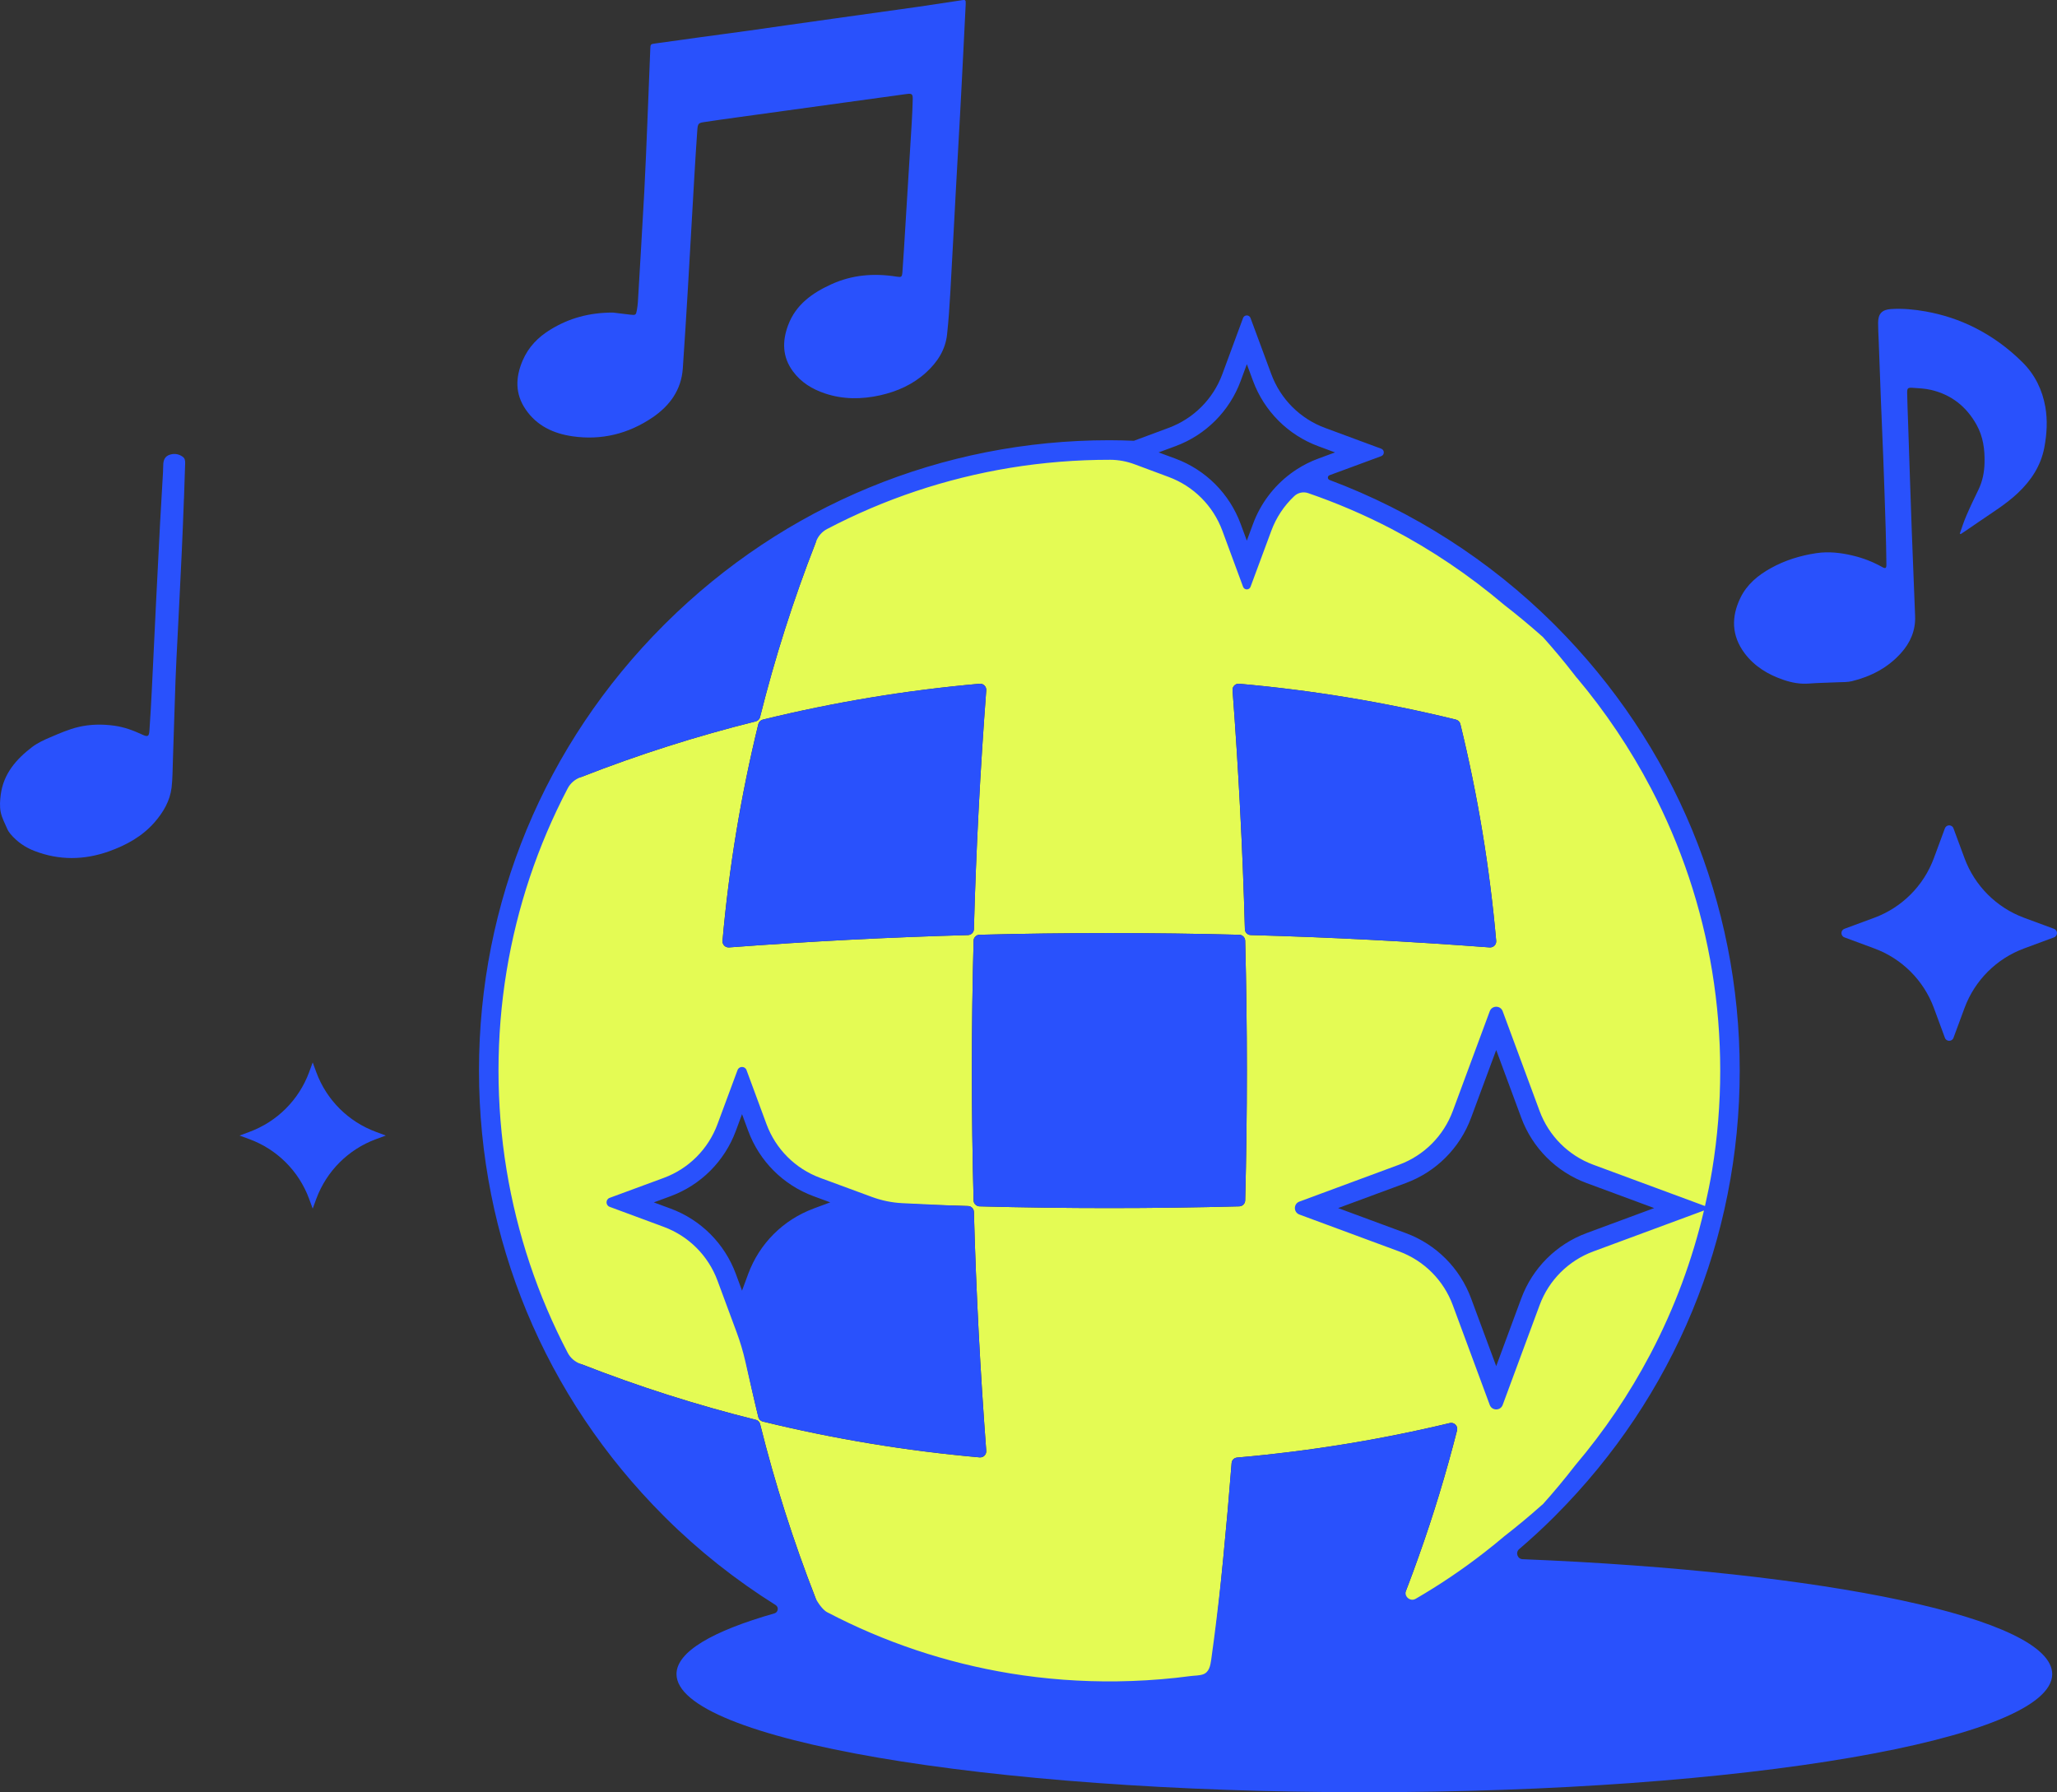
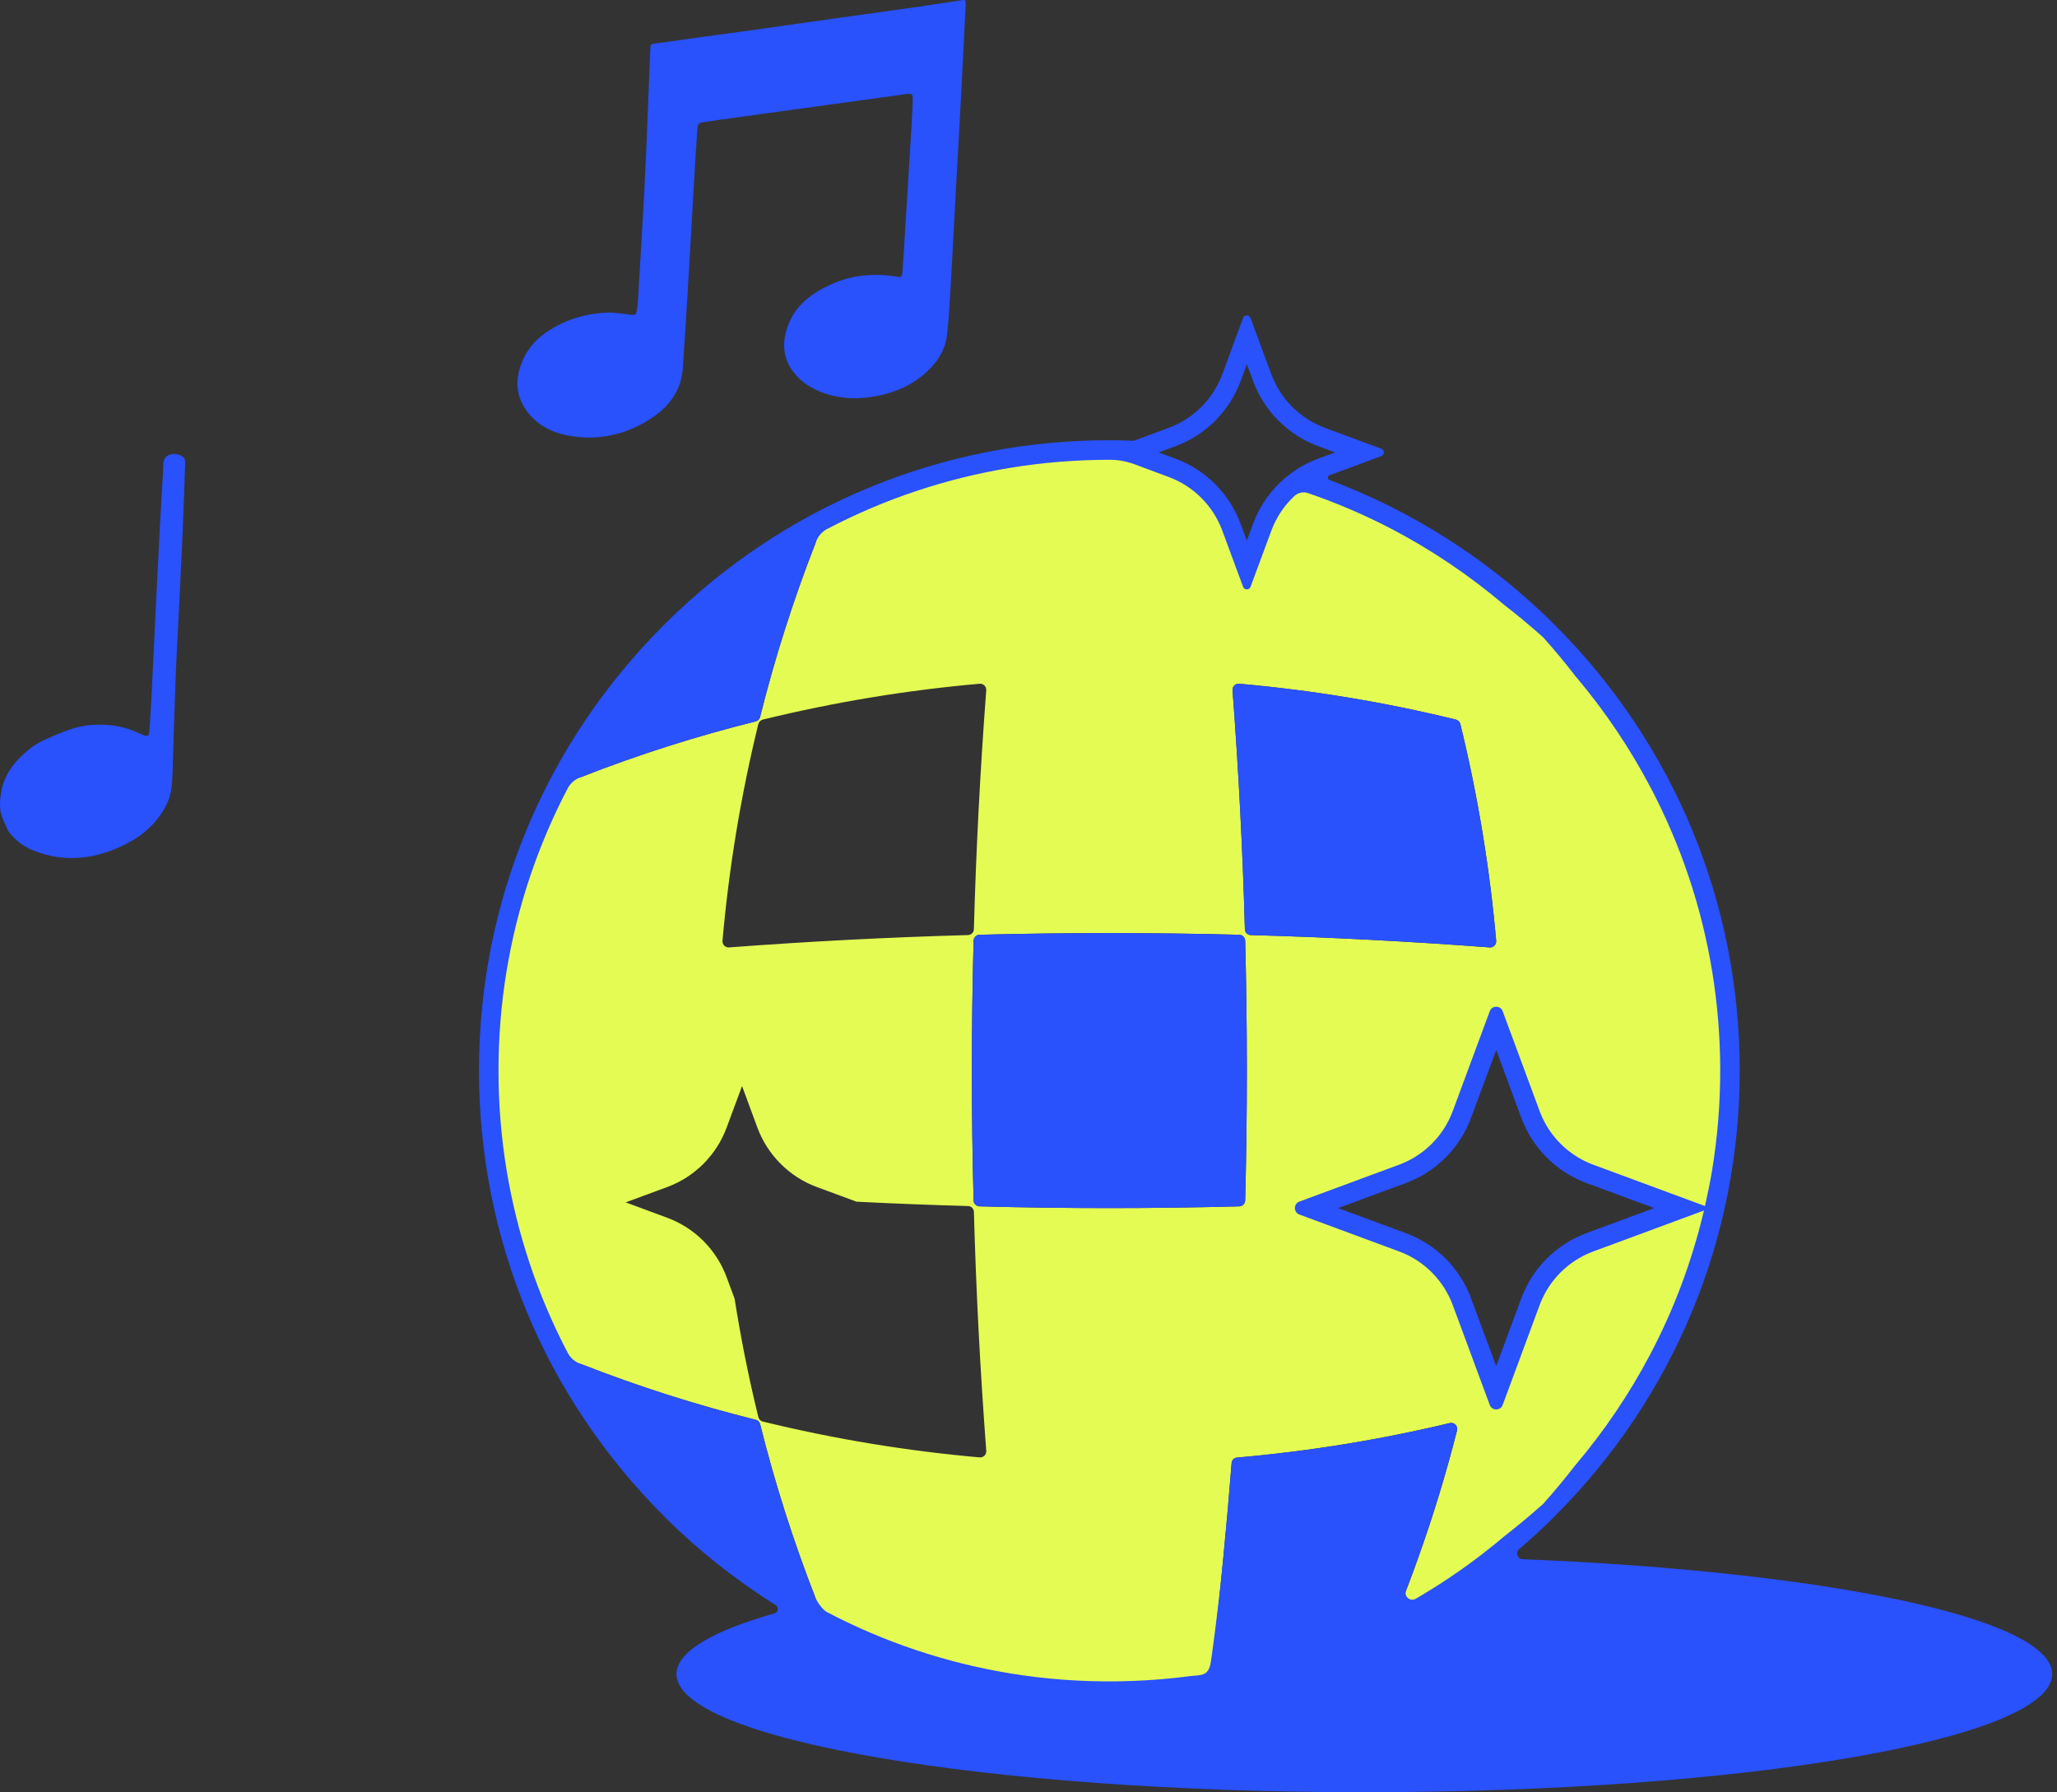
<svg xmlns="http://www.w3.org/2000/svg" id="Layer_1" viewBox="0 0 975.07 849.59">
  <rect x="0" y="0" width="975.07" height="849.59" fill="#333333" stroke="none" />
  <defs>
    <style>
      .cls-1 {
        fill: #2951fc;
      }

      .cls-2 {
        fill: #e4fb54;
      }
    </style>
  </defs>
  <path class="cls-2" d="M815.04,459.87c-5.11-31.15-15.15-60.67-29.3-87.7-10.06-19.22-22.18-37.21-36.08-53.66,0-.02-.05-.05-.05-.05-10.52-12.44-22.07-23.98-34.49-34.51-16.51-13.99-34.58-26.21-53.89-36.31-14.85-7.75-30.44-14.29-46.65-19.43-7.33,5.48-13.02,13-16.26,21.74l-7.29,19.66-7.26-19.66c-4.83-13.07-15.15-23.38-28.22-28.22l-19.1-7.05c-3.49-.14-7.03-.21-10.57-.21-16.21,0-32.13,1.32-47.65,3.86-31.15,5.13-60.69,15.17-87.73,29.33-19.34,10.11-37.4,22.3-53.89,36.29,14.78-11.54,30.16-21.56,45.91-30.09,2.38-1.27,5.04,1.06,4.05,3.59-10.52,26.92-19.29,54.47-26.27,82.43-.16.65-.53,1.18-1.02,1.57-.3.23-.67.42-1.04.51-27.96,6.96-55.53,15.73-82.45,26.27-2.5.99-4.86-1.67-3.58-4.05,8.56-15.8,18.6-31.18,30.16-46-14.02,16.54-26.23,34.62-36.36,53.98-14.15,27.04-24.19,56.55-29.3,87.7-2.54,15.5-3.86,31.41-3.86,47.62s1.32,32.13,3.86,47.65c5.13,31.15,15.17,60.69,29.33,87.73,10.15,19.43,22.43,37.58,36.5,54.14-11.61-14.89-21.69-30.32-30.28-46.19-1.3-2.36,1.06-5.02,3.59-4.05,26.92,10.55,54.47,19.31,82.41,26.27.37.09.74.25,1.04.49.49.39.86.93,1.02,1.57,6.98,27.96,15.75,55.51,26.27,82.43.32.83.25,1.67-.12,2.34-.65,1.34-2.36,2.1-3.93,1.25-.14-.07-.28-.16-.42-.23-.79.18-1.55.37-2.31.56,3.54,2.06,7.1,4,10.71,5.9,27.04,14.15,56.57,24.19,87.73,29.33,15.52,2.54,31.43,3.86,47.65,3.86s32.13-1.32,47.62-3.86c31.15-5.11,60.67-15.15,87.7-29.3,15.8-8.26,30.74-17.92,44.68-28.82,3.21-2.5,6.38-5.07,9.48-7.7,12.26-10.43,23.66-21.83,34.05-34.09,13.78-16.24,25.81-34,35.83-53.01.16-.3.3-.58.46-.88,14.15-27.04,24.19-56.57,29.33-87.73,2.54-15.52,3.86-31.43,3.86-47.65s-1.32-32.13-3.86-47.62ZM725.46,528.24c4.83,13.07,15.13,23.38,28.19,28.22l11.43,4.23,32.4,11.98-43.83,16.21c-13.07,4.83-23.36,15.15-28.19,28.22l-16.21,43.83-9.25-25-6.99-18.83c-4.83-13.07-15.13-23.38-28.19-28.22l-43.83-16.21,43.83-16.21c13.07-4.83,23.36-15.15,28.19-28.22l16.24-43.83,16.21,43.83ZM587.38,324.12c34.58,3.05,68.95,8.72,102.74,17,1.04.25,1.87,1.06,2.13,2.13,8.26,33.79,13.92,68.14,16.98,102.74.16,1.76-1.32,3.24-3.08,3.12-37.68-2.84-75.45-4.81-113.26-5.85-1.53-.05-2.75-1.25-2.78-2.78-1.04-37.79-3.01-75.59-5.85-113.26-.14-1.78,1.34-3.24,3.12-3.1ZM587.43,443.12c1.53.02,2.78,1.27,2.82,2.8,1.06,41.03,1.06,82.08,0,123.12-.05,1.55-1.27,2.78-2.82,2.82-41.01,1.09-82.08,1.09-123.12,0-1.16-.05-2.13-.74-2.57-1.73-.14-.32-.23-.69-.23-1.09-1.09-41.03-1.09-82.08,0-123.12,0-.39.09-.74.23-1.09.44-.99,1.41-1.69,2.57-1.71,41.03-1.06,82.11-1.06,123.12,0ZM359.47,343.25c.16-.67.56-1.23,1.09-1.62.3-.23.67-.42,1.06-.51,33.79-8.28,68.16-13.95,102.76-17,1.76-.14,3.24,1.32,3.12,3.1-2.84,37.68-4.83,75.47-5.85,113.26-.05,1.53-1.27,2.73-2.78,2.78-37.82,1.04-75.59,3.01-113.29,5.85-1.78.12-3.24-1.36-3.1-3.12,3.05-34.6,8.72-68.95,16.98-102.74ZM361.62,673.88c-.39-.09-.76-.28-1.06-.51-.53-.39-.93-.97-1.09-1.62-4.53-18.53-8.28-37.26-11.24-56.09l-3.77-10.18c-4.83-13.07-15.13-23.38-28.19-28.22l-19.68-7.29,19.68-7.26c13.07-4.83,23.36-15.15,28.19-28.22l7.29-19.66,7.26,19.66c4.83,13.07,15.15,23.38,28.22,28.22l18.78,6.94c17.6.9,35.25,1.57,52.87,2.06,1.5.02,2.73,1.25,2.78,2.78,1.02,37.82,3.01,75.59,5.85,113.29.12,1.76-1.36,3.24-3.12,3.08-34.6-3.05-68.97-8.72-102.76-16.98ZM662.67,763.78c-.28.65-.76,1.2-1.41,1.5-.28.14-.58.28-.86.44-26.76,13.48-54.56,22.74-82.78,27.82-1.9.35-3.58-1.27-3.35-3.17,2.06-17.16,3.93-34.37,5.57-51.58,1.48-15.06,2.8-30.14,3.98-45.24.09-1.39,1.2-2.5,2.59-2.61,33.93-2.96,67.63-8.4,100.8-16.35.23-.05.46-.09.69-.09,1.8,0,3.24,1.71,2.78,3.56-5.13,20.17-11.17,40.08-18.18,59.72-3.08,8.72-6.36,17.39-9.83,26Z" />
  <g>
    <path class="cls-1" d="M86.57,216.5c1.09.74,1.25,1.92,1.2,3.1-.19,5.6-.37,11.17-.56,16.77h-.02c-.32,8.14-.6,16.28-.99,24.42-.62,13.58-1.34,27.15-2.01,40.75-.35,6.96-.74,13.95-.99,20.93-.46,12.79-.81,25.58-1.25,38.37-.14,4.14-.14,8.33-.6,12.42-.76,6.41-3.93,11.77-8.1,16.56-5.83,6.68-13.35,10.8-21.56,13.74-11.8,4.21-23.64,4.35-35.39-.19-4.39-1.69-8.23-4.35-11.29-7.98-.62-.74-1.2-1.57-1.57-2.45-1.13-2.66-2.59-5.27-3.12-8.05-.53-2.66-.32-5.57.05-8.3,1.32-9.88,7.4-16.79,14.94-22.53,2.57-1.92,5.6-3.33,8.58-4.58,4.3-1.83,8.65-3.75,13.18-4.83,5.57-1.34,11.33-1.43,17.07-.65,4.65.65,8.93,2.2,13.14,4.16.07.05.16.09.23.12,2.52,1.11,3.1.88,3.31-1.85.44-6.36.83-12.74,1.13-19.1.72-14.18,1.36-28.38,2.06-42.56.6-12.28,1.23-24.56,1.87-36.84.44-8.03.93-16.07,1.39-24.12.07-1.34.05-2.71.14-4.05.21-2.5,1.41-3.91,3.86-4.42,1.9-.39,3.7.02,5.3,1.16Z" />
-     <path class="cls-1" d="M178.18,540.03c-13.07,4.83-23.38,15.13-28.22,28.19l-1.73,4.72-1.73-4.72c-4.83-13.07-15.15-23.36-28.22-28.19l-4.7-1.73,4.7-1.76c13.07-4.83,23.38-15.13,28.22-28.19l1.73-4.72,1.73,4.72c4.83,13.07,15.15,23.36,28.22,28.19l4.7,1.76-4.7,1.73Z" />
-     <path class="cls-1" d="M932.05,244.58c1.8-4.19,3.77-8.3,5.76-12.4,1.97-4.05,2.82-8.37,2.91-12.84.16-6.27-.65-12.35-3.77-17.95-4.79-8.63-11.93-14.29-21.58-16.56-2.84-.65-5.81-.81-8.72-.99-2.36-.16-2.66.19-2.61,2.61.09,4.6.28,9.21.44,13.83.58,17.25,1.13,34.53,1.76,51.81.49,13.35,1.09,26.69,1.57,40.06.25,6.78-2.31,12.61-6.78,17.53-6.24,6.92-14.22,11.03-23.18,13.23-2.1.51-4.35.42-6.55.51-4.56.23-9.14.25-13.67.6-4.23.35-8.21-.37-12.19-1.73-7.35-2.5-13.76-6.36-18.48-12.65-6.18-8.3-6.36-17.18-1.97-26.23,3.08-6.38,8.35-10.73,14.46-14.11,6.71-3.72,13.95-5.94,21.51-7.08,5.87-.88,11.7-.21,17.44,1.18,4.83,1.16,9.41,2.94,13.76,5.37,1.6.9,2.06.67,2.04-1.23-.07-5.69-.19-11.38-.35-17.05-.35-10.94-.69-21.88-1.11-32.82-.35-9.18-.76-18.34-1.13-27.5-.37-9.78-.74-19.54-1.09-29.33-.12-2.59-.25-5.2-.25-7.82,0-4.28,1.83-6.24,6.13-6.52,5.55-.37,11.08.19,16.54,1.16,8.07,1.46,15.77,3.96,23.11,7.66,8.4,4.23,15.89,9.71,22.55,16.31,5.94,5.85,9.51,13.11,10.94,21.28,1.11,6.41.72,12.86-.49,19.29-1.67,8.67-6.27,15.61-12.58,21.56-5.6,5.27-12.14,9.23-18.43,13.58-2.17,1.5-4.37,3.01-6.57,4.49-.69.46-1.39.9-2.08,1.36-.14-.09-.25-.19-.39-.28.99-2.78,1.87-5.62,3.05-8.33Z" />
    <path class="cls-1" d="M455.78.11c1.87-.28,2.08-.16,1.99,1.85-.35,7.54-.74,15.06-1.13,22.6-.51,9.95-.99,19.89-1.55,29.84-.67,12.24-1.36,24.47-2.04,36.73-.86,15.64-1.64,31.27-2.54,46.91-.39,6.82-.83,13.67-1.57,20.47-.79,7.33-4.56,13.14-9.92,18.04-6.27,5.71-13.69,9.02-21.86,10.85-8.77,1.94-17.46,1.99-26.07-.88-6.11-2.04-11.4-5.27-15.24-10.52-5.02-6.8-5.11-14.25-2.27-21.83,3.63-9.76,11.45-15.29,20.49-19.41,9.92-4.53,20.28-5.32,30.92-3.63,2.31.37,2.59.23,2.78-2.2.53-7.31.97-14.59,1.41-21.9,1.02-16.42,2.04-32.87,3.03-49.31.21-3.49.35-7.01.44-10.52.07-2.61-.35-2.98-2.87-2.64-9.6,1.3-19.17,2.64-28.75,3.96-17.12,2.36-34.23,4.7-51.35,7.08-5.13.69-10.25,1.43-15.38,2.2-3.26.46-3.52.62-3.77,4-.53,7.35-.97,14.71-1.41,22.06-1.02,17.65-2.01,35.29-3.05,52.94-.76,12.63-1.53,25.28-2.41,37.91-.72,10.15-6.18,17.6-14.27,23.13-11.5,7.82-24.31,10.99-38.09,8.97-8.93-1.3-16.81-4.93-22.11-12.7-5.07-7.38-4.88-15.17-1.46-23.18,2.75-6.45,7.38-11.17,13.3-14.76,8.7-5.3,18.16-8,29.51-8,2.08.25,5.27.65,8.47,1.02,2.22.25,2.47.12,2.87-2.1.23-1.3.39-2.61.49-3.93,1.02-17.42,2.08-34.83,3.03-52.25.6-11.29,1.04-22.55,1.5-33.84.46-11.26.9-22.55,1.34-33.81.09-2.36.14-2.34,2.43-2.66,7.05-.95,14.13-1.97,21.19-2.94,7.86-1.09,15.75-2.13,23.61-3.21,6.27-.88,12.54-1.8,18.78-2.68,7.12-1.02,14.25-1.99,21.37-3.01,13.35-1.85,26.67-3.7,40.01-5.6,6.71-.97,13.41-2.01,20.15-3.03Z" />
-     <path class="cls-1" d="M973.65,440.29c1.88.7,1.89,3.36,0,4.06l-14.18,5.25c-13.07,4.83-23.38,15.13-28.22,28.19l-5.25,14.19c-.7,1.88-3.36,1.88-4.06,0l-5.24-14.19c-4.83-13.07-15.15-23.36-28.22-28.19l-14.18-5.25c-1.88-.7-1.88-3.36,0-4.06l14.17-5.24c13.07-4.83,23.38-15.15,28.22-28.22l5.24-14.17c.7-1.88,3.36-1.89,4.06,0l5.25,14.18c4.83,13.07,15.15,23.38,28.22,28.22l14.17,5.24Z" />
  </g>
  <g>
    <path class="cls-1" d="M721.77,739.13c-2.47-.1-3.52-3.18-1.65-4.78,5.61-4.8,11.05-9.8,16.24-14.96l1.02-1.03c56.29-56.45,87.29-131.32,87.29-210.87s-31.06-154.55-87.47-211.05l-.87-.87c-30.1-29.91-66.57-53.26-106.1-68.05-1.04-.39-1.04-1.85,0-2.24l24.5-9.04c1.64-.61,1.65-2.93,0-3.54l-26.63-9.86c-11.81-4.37-21.09-13.65-25.46-25.46l-9.86-26.63c-.61-1.64-2.93-1.64-3.54,0l-9.83,26.63c-4.37,11.8-13.65,21.08-25.48,25.46l-16.42,6.1c-3.94-.15-7.86-.26-11.64-.26-79.3,0-154.04,30.85-210.44,86.86l-.77.77c-56.5,56.5-87.61,131.49-87.61,211.17s31.11,154.67,87.61,211.17l.75.75c15.79,15.71,33.35,29.61,52.26,41.46,1.6,1.01,1.24,3.43-.58,3.95-29.45,8.4-46.41,18.23-46.41,28.78,0,30.92,145.99,56,326.07,56s326.05-25.07,326.05-56c0-26.5-107.12-48.65-251.03-54.47ZM557.24,211.49c14.31-5.3,25.59-16.59,30.87-30.9l2.93-7.94,2.93,7.93c5.3,14.33,16.6,25.64,30.93,30.94l7.94,2.94-7.93,2.93c-3.59,1.32-7.02,3.03-10.22,5.11-.99.64-1.98,1.32-2.89,2-8.14,6.09-14.31,14.33-17.83,23.84l-2.94,7.94-2.94-7.95c-5.3-14.34-16.61-25.64-30.95-30.94l-7.93-2.93,8.02-2.97ZM359.28,673.53c-.3-.23-.67-.39-1.04-.49-27.94-6.96-55.49-15.73-82.41-26.27l-.88-.33c-2.49-.94-4.58-2.76-5.82-5.12-14.25-27.2-24.01-56.39-29.01-86.75-2.53-15.45-3.82-31.29-3.82-47.08s1.28-31.64,3.82-47.06c4.98-30.32,14.73-59.5,28.99-86.72,1.23-2.34,3.29-4.15,5.75-5.11l.93-.36c26.92-10.55,54.49-19.31,82.45-26.27.37-.09.74-.28,1.04-.51.49-.39.86-.93,1.02-1.57,6.98-27.96,15.75-55.51,26.27-82.43l.34-.89c.96-2.48,2.77-4.55,5.13-5.78,27.19-14.25,56.38-24.01,86.75-29.01,15.58-2.55,31.55-3.84,47.47-3.82,4,0,7.96.78,11.7,2.18l15.98,5.95c11.82,4.37,21.11,13.66,25.48,25.48l9.83,26.6c.61,1.64,2.93,1.64,3.54,0l9.86-26.6c2.32-6.26,6.04-11.84,10.87-16.39,1.75-1.65,4.29-2.21,6.57-1.42,13.46,4.63,26.73,10.3,39.53,16.97,18.92,9.9,36.84,21.97,53.37,35.98,5.98,4.63,11.94,9.58,17.73,14.7l.62.53c5.27,5.88,10.26,11.86,14.84,17.78,0,0,.64.83.67.87l.49.63.09.04c13.59,16.15,25.44,33.82,35.23,52.52,14.24,27.2,23.98,56.36,28.95,86.66,2.53,15.42,3.82,31.25,3.82,47.06s-1.29,31.64-3.82,47.08c-.95,5.76-2.12,11.46-3.41,17.13l-52.94-19.58c-11.79-4.36-21.08-13.65-25.44-25.44l-17.51-47.32c-1.05-2.84-5.07-2.84-6.13,0l-17.51,47.27c-4.38,11.83-13.66,21.12-25.46,25.48l-47.27,17.49c-2.84,1.05-2.84,5.07,0,6.13l47.27,17.49c11.81,4.37,21.09,13.66,25.46,25.49l17.51,47.28c1.05,2.84,5.07,2.84,6.13,0l17.51-47.32c4.36-11.79,13.66-21.08,25.44-25.44l52.46-19.41c-5.52,23.44-13.89,46.06-25.06,67.4l-.48.91c-9.84,18.68-21.75,36.3-35.5,52.51-4.93,6.38-10.09,12.58-15.33,18.42l-.63.51c-5.61,5.01-11.49,9.9-17.59,14.63-2.97,2.53-6.12,5.08-9.37,7.61-10.38,8.11-21.34,15.48-32.68,22.07-2.59,1.5-5.66-1.08-4.58-3.87,2.08-5.39,4.08-10.8,5.99-16.23,7.01-19.64,13.04-39.55,18.18-59.72.46-1.85-.97-3.56-2.78-3.56-.23,0-.46.05-.69.09-33.17,7.96-66.87,13.39-100.8,16.35-1.39.12-2.5,1.23-2.59,2.61-1.18,15.1-2.5,30.18-3.98,45.24-1.2,12.61-2.69,25.2-4.31,37.76-.44,3.43-.89,6.86-1.39,10.29-.4,2.73-.96,5.91-3.94,6.89-1.81.6-4.08.55-5.98.8-2.29.3-4.59.58-6.88.83-9.23.99-18.52,1.54-27.8,1.66-16.98.21-33.98-1.03-50.73-3.78-30.35-5-59.51-14.75-86.68-28.98-2.65-1.39-5.22-5.9-5.55-6.74-10.52-26.92-19.29-54.47-26.27-82.43-.16-.65-.53-1.18-1.02-1.57ZM784.15,572.67l-32.06,11.86c-14.35,5.31-25.66,16.62-30.97,30.97l-11.88,32.1-11.9-32.1c-5.31-14.36-16.59-25.65-30.93-30.95l-32.1-11.87,32.1-11.87c14.34-5.31,25.61-16.59,30.93-30.95l11.9-32.11,11.88,32.11c5.31,14.35,16.62,25.66,30.96,30.96l32.06,11.86Z" />
-     <path class="cls-1" d="M467.5,687.78c-2.84-37.7-4.83-75.47-5.85-113.29-.05-1.53-1.27-2.75-2.78-2.78-8.65-.24-22.63-.92-31.19-1.36-4.91-.25-9.75-1.25-14.37-2.95l-24.49-9.03c-11.82-4.37-21.11-13.66-25.48-25.48l-9.47-25.62c-.73-1.98-3.53-1.98-4.26,0l-9.5,25.62c-4.38,11.83-13.65,21.12-25.46,25.48l-25.65,9.46c-1.98.73-1.98,3.53,0,4.26l25.65,9.5c11.81,4.37,21.08,13.66,25.46,25.48l9.08,24.5c1.68,4.54,3.07,9.18,4.14,13.91,1.69,7.42,4.35,19.01,6.12,26.25.16.65.56,1.23,1.09,1.62.3.23.67.42,1.06.51,33.79,8.26,68.16,13.92,102.76,16.98,1.76.16,3.24-1.32,3.12-3.08ZM385.62,572.93c-14.36,5.31-25.64,16.59-30.95,30.95l-2.93,7.93-2.94-7.94c-5.31-14.36-16.59-25.65-30.93-30.95l-7.94-2.94,7.94-2.93c14.34-5.31,25.61-16.59,30.93-30.95l2.94-7.94,2.93,7.93c5.31,14.36,16.59,25.64,30.95,30.95l7.93,2.93-7.93,2.94Z" />
    <path class="cls-1" d="M461.74,444.83c-.14.35-.23.69-.23,1.09-1.09,41.03-1.09,82.08,0,123.12,0,.39.09.76.23,1.09.44.99,1.41,1.69,2.57,1.73,41.03,1.09,82.11,1.09,123.12,0,1.55-.05,2.78-1.27,2.82-2.82,1.06-41.03,1.06-82.08,0-123.12-.05-1.53-1.3-2.78-2.82-2.8-41.01-1.06-82.08-1.06-123.12,0-1.16.02-2.13.72-2.57,1.71Z" />
-     <path class="cls-1" d="M345.59,449.11c37.7-2.84,75.47-4.81,113.29-5.85,1.5-.05,2.73-1.25,2.78-2.78,1.02-37.79,3.01-75.59,5.85-113.26.12-1.78-1.36-3.24-3.12-3.1-34.6,3.05-68.97,8.72-102.76,17-.39.09-.76.28-1.06.51-.53.39-.93.95-1.09,1.62-8.26,33.79-13.92,68.14-16.98,102.74-.14,1.76,1.32,3.24,3.1,3.12Z" />
    <path class="cls-1" d="M592.89,443.26c37.82,1.04,75.59,3.01,113.26,5.85,1.76.12,3.24-1.36,3.08-3.12-3.05-34.6-8.72-68.95-16.98-102.74-.25-1.06-1.09-1.87-2.13-2.13-33.79-8.28-68.16-13.95-102.74-17-1.78-.14-3.26,1.32-3.12,3.1,2.84,37.68,4.81,75.47,5.85,113.26.02,1.53,1.25,2.73,2.78,2.78Z" />
  </g>
</svg>